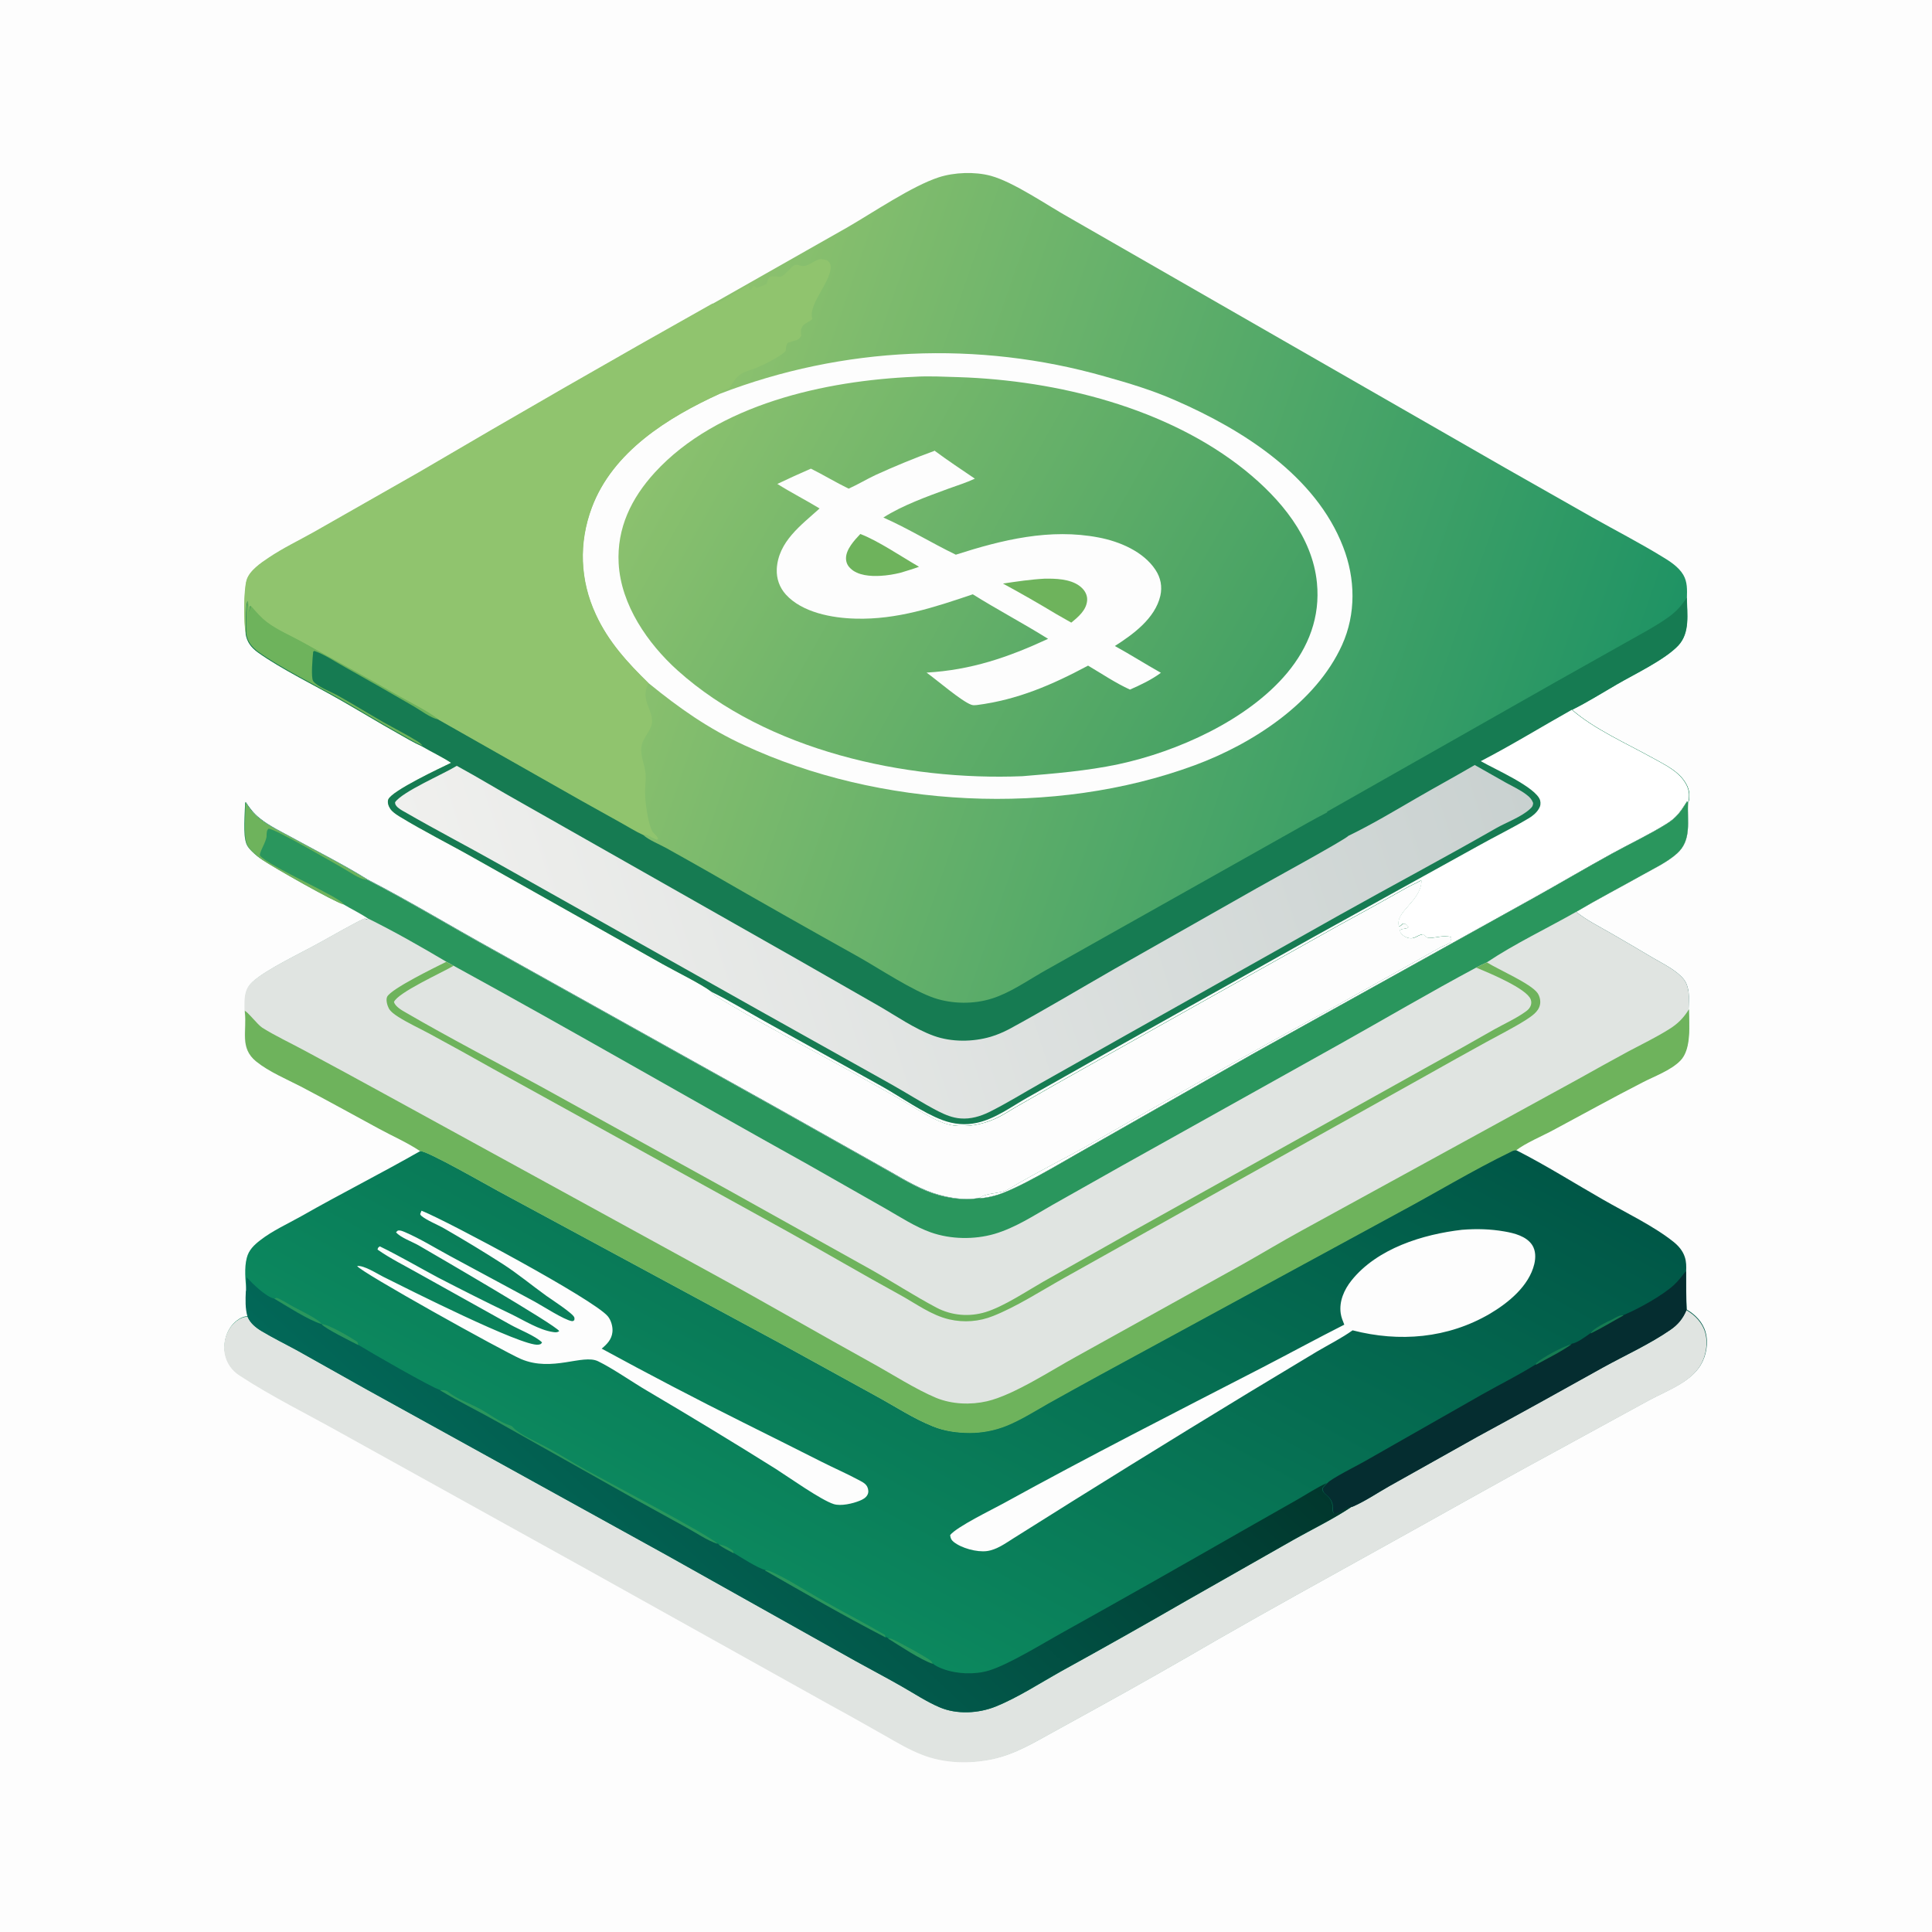
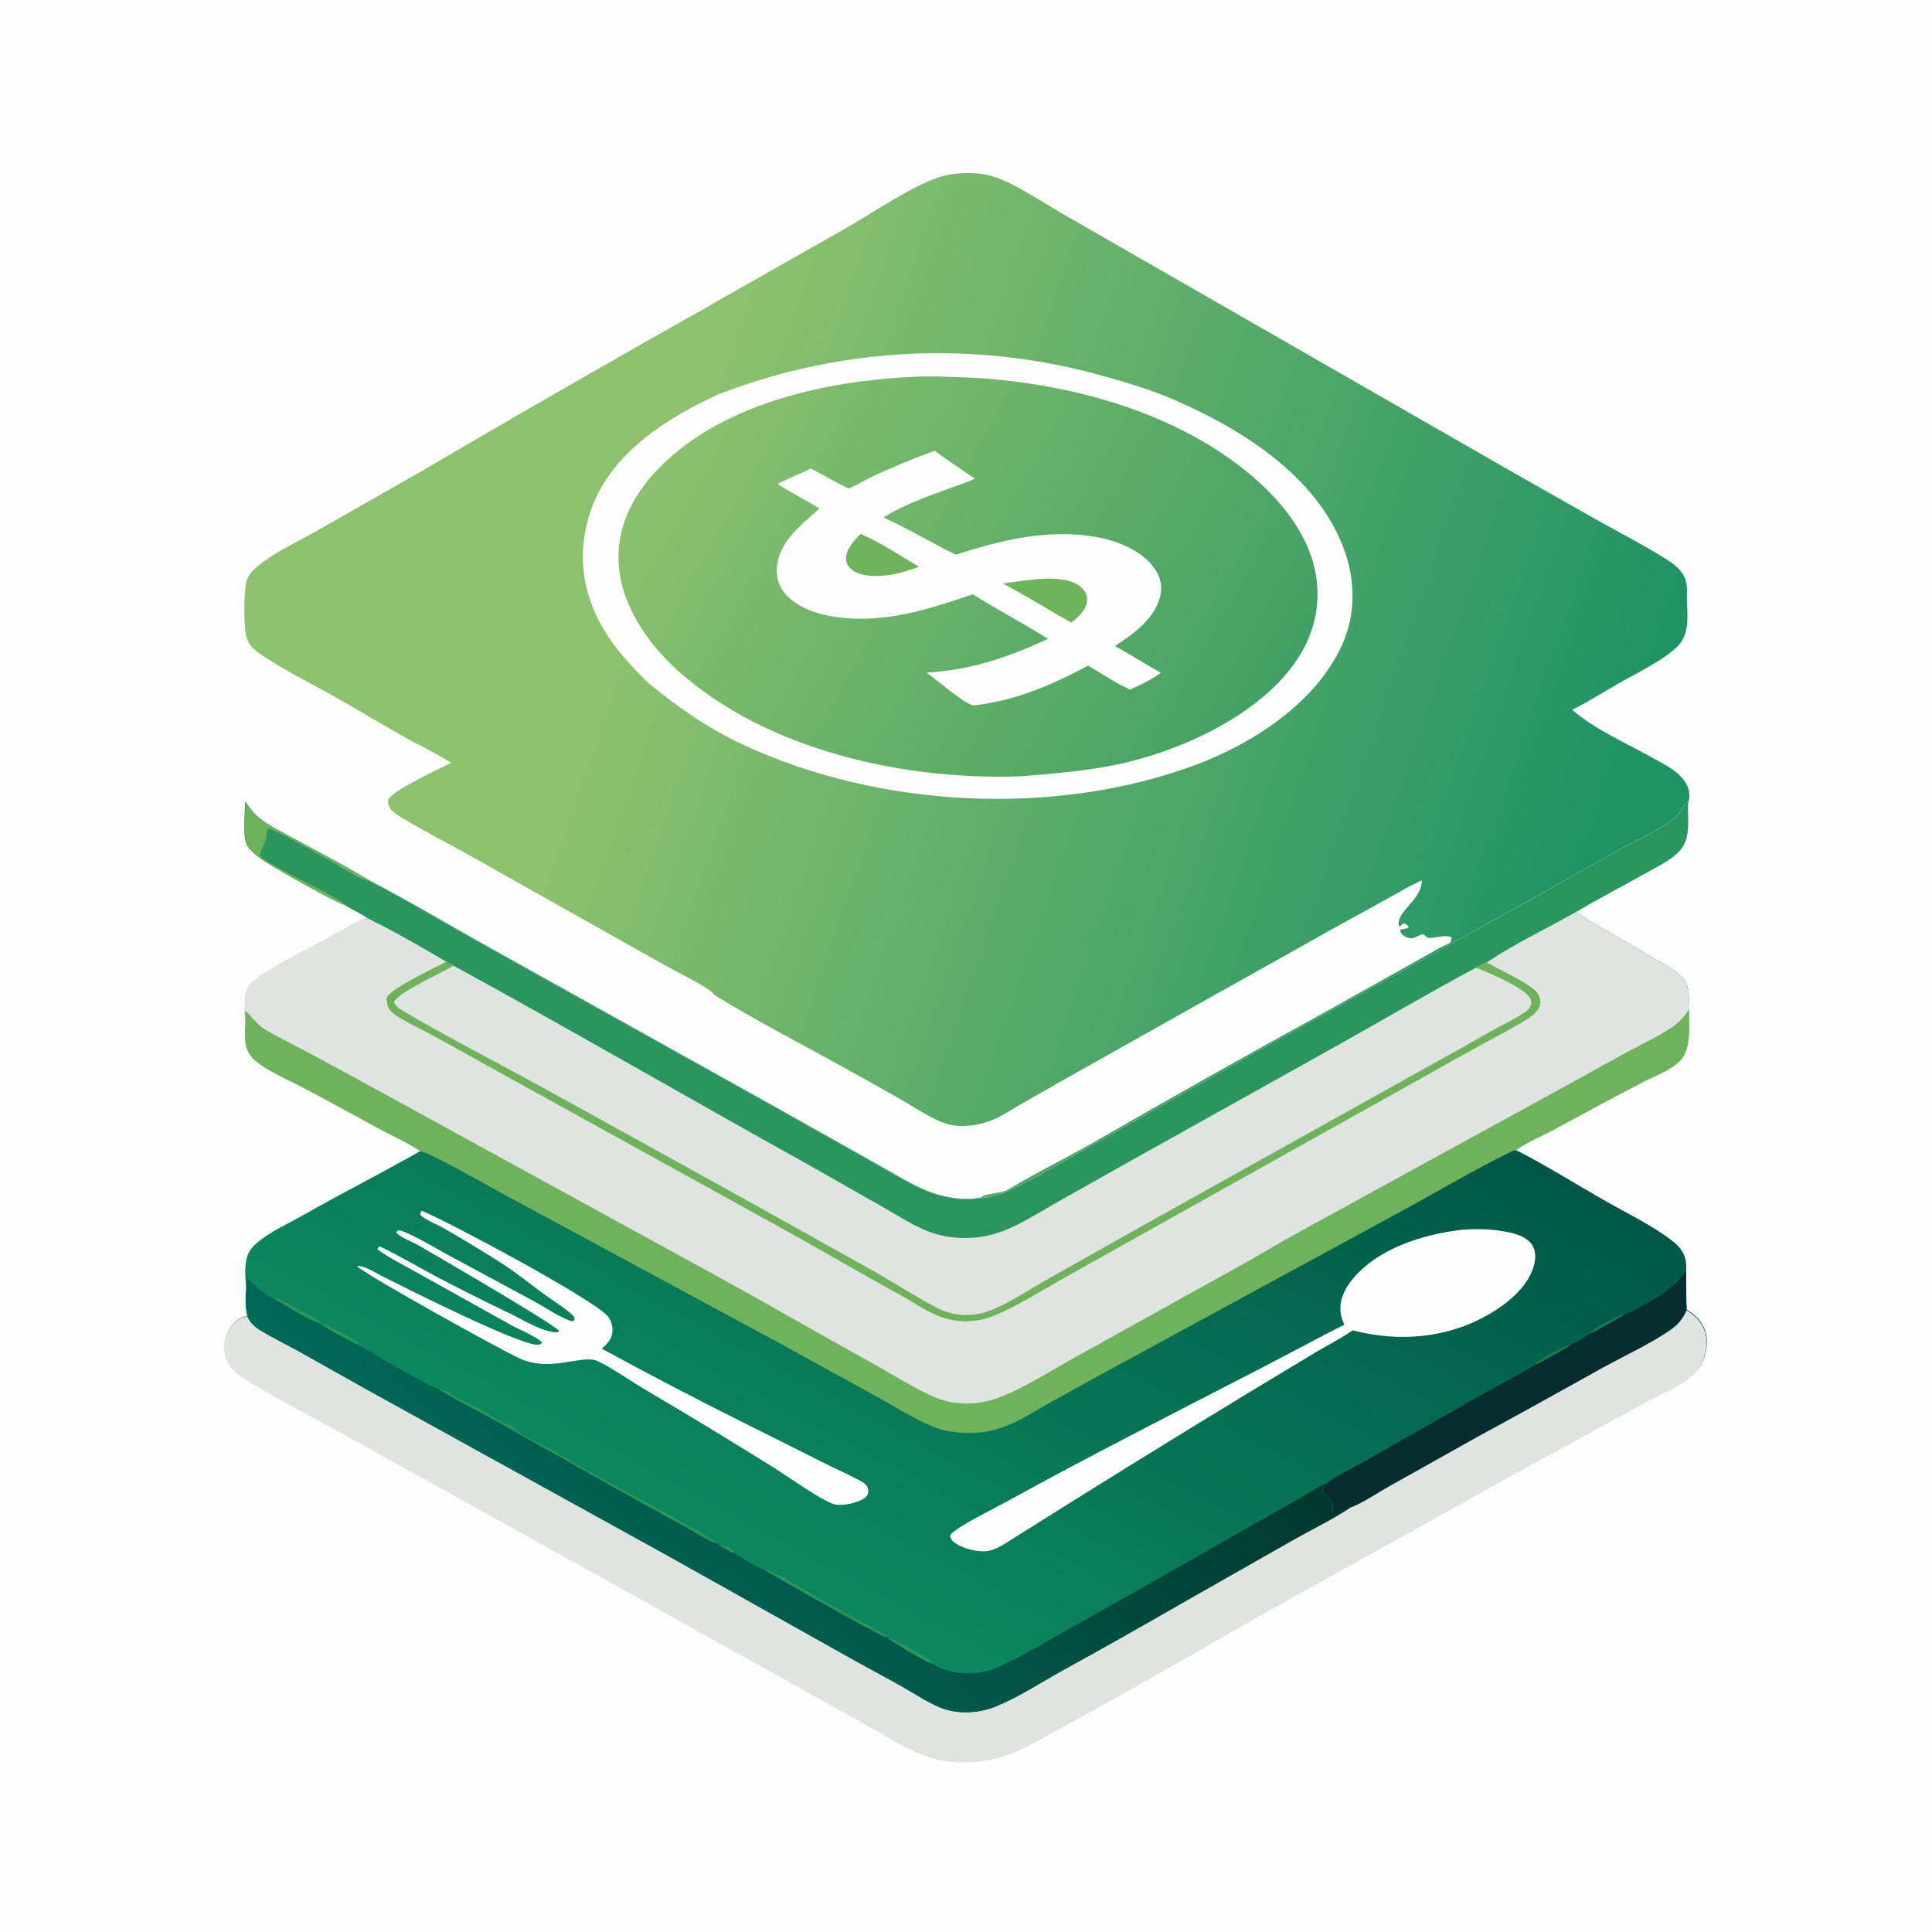
<svg xmlns="http://www.w3.org/2000/svg" id="Layer_1" version="1.1" viewBox="0 0 1024 1024">
  <defs>
    <linearGradient id="linear-gradient" x1="838.1" x2="344.8" y1="550.6" y2="721.2" gradientTransform="matrix(1 0 0 -1 0 1024)" gradientUnits="userSpaceOnUse">
      <stop offset="0" stop-color="#1f9364" />
      <stop offset="1" stop-color="#8cc16e" />
    </linearGradient>
    <linearGradient id="linear-gradient1" x1="663.3" x2="362.2" y1="633.7" y2="803.9" gradientTransform="matrix(1 0 0 -1 0 1024)" gradientUnits="userSpaceOnUse">
      <stop offset="0" stop-color="#42a064" />
      <stop offset="1" stop-color="#8bc16e" />
    </linearGradient>
    <linearGradient id="linear-gradient2" x1="793.1" x2="247.1" y1="657.2" y2="482.6" gradientTransform="matrix(1 0 0 -1 0 1024)" gradientUnits="userSpaceOnUse">
      <stop offset="0" stop-color="#c9d1d0" />
      <stop offset="1" stop-color="#f0f0ee" />
    </linearGradient>
    <linearGradient id="linear-gradient3" x1="565.3" x2="382.6" y1="541.6" y2="202.6" gradientTransform="matrix(1 0 0 -1 0 1024)" gradientUnits="userSpaceOnUse">
      <stop offset="0" stop-color="#005747" />
      <stop offset="1" stop-color="#0c885e" />
    </linearGradient>
    <linearGradient id="linear-gradient4" x1="526.9" x2="307.5" y1="396.9" y2="161.6" gradientTransform="matrix(1 0 0 -1 0 1024)" gradientUnits="userSpaceOnUse">
      <stop offset="0" stop-color="#01372d" />
      <stop offset="1" stop-color="#026858" />
    </linearGradient>
    <style>.st5{fill:#6eb35c}.st7{fill:#167b52}.st10{fill:#2a965d}.st11{fill:#e0e4e1}.st12{fill:#fdfdfd}</style>
  </defs>
  <path d="M0 0h1024v1024H0z" class="st12" />
  <path d="m377.9 160.9 71.4-40.5c13.5-7.8 34.1-21.8 48.2-26.4 8.3-2.7 19.2-3.1 27.7-.8 12.3 3.4 30.1 15.8 41.8 22.3l113.2 65L797.8 248l46.5 26.4c12.1 6.8 24.5 13.2 36.3 20.4 4.2 2.5 9.1 5.6 11.6 9.9 2.2 3.8 2 7.9 1.9 12.1.1 8.5 1.8 18.5-4.5 25.3-7 7.5-23.4 15.3-32.5 20.6-7.8 4.5-15.7 9.5-23.8 13.5 11.5 10.1 29 17.9 42.5 25.4 4.7 2.6 10 5.2 14 8.9 2.8 2.6 5.4 6.4 5.6 10.4 0 1.3 0 3.4-.6 4.5l-.5-.6c-3.3 5.3-5.6 8.6-10.9 11.9-9.3 5.8-19.4 10.5-29 15.8-14 7.7-27.8 15.9-41.7 23.6l-148 82.2-89.7 51c-11.7 6.6-36.6 21.8-48.2 24.6-2.4.6-5.1 1.1-7.5 1.2 2.8-3 11-2.2 15-4.6 14.7-8.9 30.4-16.5 45.3-25 41.1-23.7 82.5-47 124.1-69.8l44.3-24.8c5.1-2.8 10-5.7 15.1-8.5 1.8-1 4-1.6 5.7-2.9.3-1 .6-1.8.5-2.8-3.8-1.3-7.8.4-11.7.4-1.4 0-2.1-1.1-3.1-1.9-2 0-3.7 1.6-5.6 2-1.8.4-3.8-.4-5.3-1.6-1-.8-1.3-1.4-1.5-2.6 1.5-1.1 3.6-.4 4.6-1.6-.4-.6-.8-1.1-1.4-1.5-2.2-1.2-1.7.6-3.7 1.1-2.3-7.8 11.6-13.1 12-24.2h-.7c-2.3 1.4-4.8 2.3-7.2 3.7-12 6.8-24.2 13.5-36.3 20.1L626.6 537l-66.5 37.4-21.5 12.3c-3.6 2.1-7.3 4.6-11.2 6.3-6.7 3-14.6 4.5-21.9 3.5-3.8-.5-7.7-2.2-11.1-3.9-5.8-3-11.4-6.6-17-9.9-9.1-5.2-18.3-10.3-27.4-15.4-23.3-12.9-47.2-25.2-69.9-39-1.3-.8-2.1-1.5-3-2.7-5.2-4-19.2-10.9-25.6-14.5l-99.9-56.2c-13.2-7.5-27.1-14.4-40-22.3-1.7-1.1-3.6-2.3-4.7-4-.9-1.3-1.6-3.4-1-4.9 1.9-4.6 27.9-16.8 33.3-19.4-4.9-3.2-10.3-5.7-15.4-8.7-4.5-2-8.9-4.7-13.2-7.1-10-5.6-19.8-11.6-29.8-17.3-13.4-7.7-31.9-16.7-44-25.4-3.6-2.6-5.8-5.5-6.5-9.8-1.1-5.9-1.1-23 .5-28.4 1.5-5 7.6-9.1 11.8-11.9 7.6-5.1 16-9.1 24-13.6l55.5-31.6c51.6-30.3 103.4-60.1 155.6-89.4Z" style="fill:url(#linear-gradient)" />
  <path d="M381.6 208.7c65.2-25.1 136.8-28.3 203.9-9.2 12.9 3.6 25.5 7.4 37.7 12.8 35.5 15.5 74.2 39.9 88.7 77.6 6.5 16.7 6.9 35.5-.6 52-13.9 30.6-47.3 52.3-78.1 63.7-74.5 27.5-167.2 22.6-238.9-10.7-19-8.8-34.2-19.5-50.4-32.7-11.3-11-21.5-22.1-28.1-36.6-8.4-18.1-9.1-37.9-2.1-56.6 11.1-29.7 40.4-47.8 67.9-60.4Z" class="st12" />
  <path d="M484.8 199.7c7.7-.5 15.7 0 23.4.2 52.1 1.7 110.6 16.2 151.9 49.5 18.4 14.9 35.5 35 37.9 59.5 1.8 18.1-4.4 34.1-15.8 47.8-20.9 25-58.2 41.7-89.6 48.4-16.6 3.5-33.8 4.9-50.7 6.3-62.1 2.5-135.3-13.5-182.7-56-15.9-14.3-30.1-34.8-31.3-56.8-1-18.7 6.7-34.5 19.1-48.1 33.2-36.3 90.6-48.8 137.8-50.8" style="fill:url(#linear-gradient1)" />
  <path d="M495.5 239c6.9 5.1 14.1 9.9 21.2 14.7-4.5 2.1-9.3 3.6-14 5.3-11.4 4.2-24.3 8.8-34.5 15.3 13.1 5.8 25.4 13.4 38.4 19.7 24.6-7.9 49.9-14.1 75.8-9.1 11 2.1 23.6 7.4 30 17.1 2.8 4.2 3.7 8.9 2.6 13.8-2.8 12-14.4 20.4-24.1 26.6 8.2 4.5 16.2 9.6 24.4 14.2-5 3.7-10.7 6.4-16.4 8.9-7.7-3.5-14.9-8.4-22.2-12.7-19.1 10.2-37.3 18.1-59 20.9-1.1.1-1.9.2-3-.2-5.3-2-17.9-12.9-23.6-17 23.7-1.4 43-8 64.4-17.9-13.1-8.2-26.8-15.4-39.9-23.6-20.4 6.9-40.2 13.5-62.1 12.9-12.4-.3-28.3-3.2-37-12.8-3.4-3.8-5-8.4-4.8-13.5.8-14.6 12.9-23.2 22.7-32.1-7.4-4.5-15.1-8.4-22.4-13 5.9-2.8 11.8-5.5 17.8-8.1 6.8 3.4 13.2 7.3 20 10.6 4.9-2.2 9.5-5 14.4-7.3q15.45-7.05 31.5-12.9Z" class="st12" />
  <path d="M553.7 306.7h2.1c6 0 13.7.7 18 5.3 1.6 1.7 2.6 3.9 2.4 6.3-.4 5.1-4.7 8.7-8.4 11.7l-7.9-4.5c-9.3-5.6-18.7-11-28.3-16.2 7.4-1.1 14.7-2.2 22.2-2.6ZM455.9 283c9.2 3.4 22.3 12.3 31.2 17.4-3.2 1.2-6.4 2.1-9.6 3.1-3.5.9-7.2 1.5-10.8 1.7-5.2.3-12.1-.1-16-4-1.5-1.4-2.3-3.2-2.3-5.3 0-4.8 4.5-9.6 7.6-12.9Z" class="st5" />
-   <path d="m703.4 430.2 121.8-69.1 37-20.8c7.4-4.2 15.1-8.2 22-13.1 4.1-2.9 7.1-6.2 9.8-10.4.1 8.5 1.8 18.5-4.5 25.3-7 7.5-23.4 15.3-32.5 20.6-7.8 4.5-15.7 9.5-23.8 13.5 11.5 10.1 29 17.9 42.5 25.4 4.7 2.6 10 5.2 14 8.9 2.8 2.6 5.4 6.4 5.6 10.4 0 1.3 0 3.4-.6 4.5l-.5-.6c-3.3 5.3-5.6 8.6-10.9 11.9-9.3 5.8-19.4 10.5-29 15.8-14 7.7-27.8 15.9-41.7 23.6l-148 82.2-89.7 51c-11.7 6.6-36.6 21.8-48.2 24.6-2.4.6-5.1 1.1-7.5 1.2 2.8-3 11-2.2 15-4.6 14.7-8.9 30.4-16.5 45.3-25 41.1-23.7 82.5-47 124.1-69.8l44.3-24.8c5.1-2.8 10-5.7 15.1-8.5 1.8-1 4-1.6 5.7-2.9.3-1 .6-1.8.5-2.8-3.8-1.3-7.8.4-11.7.4-1.4 0-2.1-1.1-3.1-1.9-2 0-3.7 1.6-5.6 2-1.8.4-3.8-.4-5.3-1.6-1-.8-1.3-1.4-1.5-2.6 1.5-1.1 3.6-.4 4.6-1.6-.4-.6-.8-1.1-1.4-1.5-2.2-1.2-1.7.6-3.7 1.1-2.3-7.8 11.6-13.1 12-24.2h-.7c-2.3 1.4-4.8 2.3-7.2 3.7-12 6.8-24.2 13.5-36.3 20.1L626.5 537 560 574.4l-21.5 12.3c-3.6 2.1-7.3 4.6-11.2 6.3-6.7 3-14.6 4.5-21.9 3.5-3.8-.5-7.7-2.2-11.1-3.9-5.8-3-11.4-6.6-17-9.9-9.1-5.2-18.3-10.3-27.4-15.4-23.3-12.9-47.2-25.2-69.9-39-1.3-.8-2.1-1.5-3-2.7-5.2-4-19.2-10.9-25.6-14.5l-99.9-56.2c-13.2-7.5-27.1-14.4-40-22.3-1.7-1.1-3.6-2.3-4.7-4-.9-1.3-1.6-3.4-1-4.9 1.9-4.6 27.9-16.8 33.3-19.4-4.9-3.2-10.3-5.7-15.4-8.7-4.5-2-8.9-4.7-13.2-7.1-10-5.6-19.8-11.6-29.8-17.3-13.4-7.7-31.9-16.7-44-25.4-3.6-2.6-5.8-5.5-6.5-9.8.4-4.8-.4-13.5.9-17.5.9 1 .6 4.4.7 5.9.5-1 0-2.8 1-3.3 2.7 3.1 5.4 6.2 8.7 8.8 5.5 4.2 12.7 7.2 18.8 10.6 17 9.5 34 18.7 50.9 28.4 6.9 4 15 7.8 21.3 12.6l75.3 42.7 21.5 12c3.8 2.1 7.7 4.6 11.7 6.4 2.8 2.6 8.3 4.8 11.8 6.7 7.7 4.3 15.4 8.6 23.1 13 26.3 15.2 52.7 30.1 79.2 44.9 11.3 6.4 28.6 17.9 40.2 21.8 9.6 3.2 21 3.3 30.6.2 9.4-3 18-9 26.5-13.9l27-15.2 57.6-32.4 44.8-25.2c7.2-4 14.3-8.2 21.6-11.9Z" class="st7" />
-   <path d="m781.5 405.4 16.6 9.4c3.6 2 7.8 3.9 11.1 6.5 1.6 1.2 2.7 2.4 3.4 4.3-.1 1.6-.5 2.1-1.7 3.2-4.7 4.3-12.4 7-18 10.2-27.4 15.7-55.3 30.5-82.8 45.9l-114.5 64.4-43.8 24.7c-9.1 5.1-18.2 10.8-27.5 15.4-4.7 2.3-9.8 3.8-15.1 3.4-4.3-.3-8.1-1.9-11.9-3.8-8.5-4.4-16.7-9.7-25.1-14.4l-70.6-39.5-136.2-76.6c-16.8-9.5-34-18.4-50.8-28.1-1.6-.9-3.7-2-4.7-3.5-.4-.5-.5-1.1-.5-1.7 4-5.7 25.4-14.8 32.7-19.3 11.6 6.3 22.8 13.2 34.3 19.6l146.1 82.9 43 24.6c9.4 5.4 19.2 12.3 29.4 16 9.4 3.4 20.7 3.3 30.2.5 3.4-1 6.6-2.4 9.7-4 18.8-10.2 37.3-21.3 55.8-31.9l75.3-42.7c5.9-3.4 47-25.8 48.8-27.9 12.4-6 24.4-13.2 36.3-20.1 10.2-5.9 20.5-11.5 30.6-17.4Z" style="fill:url(#linear-gradient2)" />
-   <path d="M784.9 403.4c15.9-8.2 32.5-18.4 48.2-27.2 11.5 10.1 29 17.9 42.5 25.4 4.7 2.6 10 5.2 14 8.9 2.8 2.6 5.4 6.4 5.6 10.4 0 1.3 0 3.4-.6 4.5l-.5-.6c-3.3 5.3-5.6 8.6-10.9 11.9-9.3 5.8-19.4 10.5-29 15.8-14 7.7-27.8 15.9-41.7 23.6l-148 82.2-89.7 51c-11.7 6.6-36.6 21.8-48.2 24.6-2.4.6-5.1 1.1-7.5 1.2 2.8-3 11-2.2 15-4.6 14.7-8.9 30.4-16.5 45.3-25 41.1-23.7 82.5-47 124.1-69.8l44.3-24.8c5.1-2.8 10-5.7 15.1-8.5 1.8-1 4-1.6 5.7-2.9.3-1 .6-1.8.5-2.8-3.8-1.3-7.8.4-11.7.4-1.4 0-2.1-1.1-3.1-1.9-2 0-3.7 1.6-5.6 2-1.8.4-3.8-.4-5.3-1.6-1-.8-1.3-1.4-1.5-2.6 1.5-1.1 3.6-.4 4.6-1.6-.4-.6-.8-1.1-1.4-1.5-2.2-1.2-1.7.6-3.7 1.1-2.3-7.8 11.6-13.1 12-24.2h-.7c-2.3 1.4-4.8 2.3-7.2 3.7-12 6.8-24.2 13.5-36.3 20.1L626.4 537l-66.5 37.4-21.5 12.3c-3.6 2.1-7.3 4.6-11.2 6.3-6.7 3-14.6 4.5-21.9 3.5-3.8-.5-7.7-2.2-11.1-3.9-5.8-3-11.4-6.6-17-9.9-9.1-5.2-18.3-10.3-27.4-15.4-23.3-12.9-47.2-25.2-69.9-39-1.3-.8-2.1-1.5-3-2.7 9.6 4.7 18.9 10.4 28.2 15.6l62.3 34.6c10 5.6 21.7 14 32.2 17.9 6 2.2 12 2.8 18.3 1.4 9.6-2.1 18.1-8.5 26.6-13.3l40.4-22.8 111.9-62.7 86.4-47.8c8.9-5 18.2-9.5 26.9-14.7 2.1-1.2 4.3-3 5.5-5.1.9-1.4 1.1-2.9.7-4.5-2.1-7-24.5-16.7-31.5-20.8Z" style="fill:#fff" />
-   <path d="M130.5 335.8c.4-4.8-.4-13.5.9-17.5.9 1 .6 4.4.7 5.9.5-1 0-2.8 1-3.3 2.7 3.1 5.4 6.2 8.7 8.8 5.5 4.2 12.7 7.2 18.8 10.6 17 9.5 34 18.7 50.9 28.4 6.9 4 15 7.8 21.3 12.6-.3 0-.6 0-.9-.1-3.7-.7-9.1-4.8-12.4-6.7-12.2-7.1-24.5-14.1-36.8-21-5.1-2.8-10.6-6.6-16.1-8.5l-.6.4c-.3 2.8-1.3 13.8 0 15.6 2.1 2.9 9.3 5.6 12.6 7.4 8.3 4.6 16.3 9.6 24.5 14.3 6 3.4 12.2 6.5 18 10.1 1.1.7 2.1 1.4 2.9 2.5-4.5-2-8.9-4.7-13.2-7.1-10-5.6-19.8-11.6-29.8-17.3-13.4-7.7-31.9-16.7-44-25.4-3.6-2.6-5.8-5.5-6.5-9.8Z" class="st5" />
-   <path d="m377.9 160.9.4.7c6.4-2.8 12.4-6.9 18.4-10.4.8 1.2-.2 1.7 1.2 2.5.8-.7.9-1.1 1.3-2.2.8.3 1.3.6 1.9 1.1 1.9-.5 3.5-1.3 5.2-2.2.4-1.3.7-2.5 1.5-3.6 2.1-.7 4 0 6-.2 1.9-.3 5.1-4.7 6.8-5.8 1.9-1.2 3.2.3 5.2.2 2.8 0 6.3-3.4 9.2-3.7.8 0 2.3.4 3.2.6 1.1.8 1.8 1.4 2 2.8 1.2 7.8-12.3 20.6-9.6 28.3-.7.9-1.5 1.2-2.5 1.8-1.6.8-2.8 1.7-3.4 3.5-.4 1.1-.1 2.5 0 3.6-1.2 2.1-2 2.3-4.3 2.9-1 .3-2 .5-3 1-.8 1.4-.8 2.7-1 4.2-2.8 3.1-12.1 7.6-16.1 9.2-2.6 1-5.8 1.7-8 3.3-2.3 1.7-3.7 4-5.2 6.4l-.4.6-.2.4c-1.5.5-3.8.9-4.8 2.2l-.2.6c-27.5 12.5-56.8 30.7-67.9 60.4-7 18.7-6.3 38.5 2.1 56.6 6.7 14.4 16.9 25.6 28.1 36.6-.8.6-.4.1-.7 1.1 0 .3-.2.5-.3.8-2.5 7.6 2.8 11.5 2.8 18.1 0 4.6-4.6 8.2-5.5 12.7-1.1 5.1 1.7 10.3 2.1 15.3.2 3.1-.3 6.3-.3 9.5 0 5.1 1.4 15.7 3.6 20.4.8 1.7 2.7 2.5 3.3 4.4l-.6.5c-2.2-.7-5.1-3-7.2-2.7-4-1.8-7.9-4.3-11.7-6.4l-21.5-12-75.3-42.7c-6.3-4.8-14.4-8.7-21.3-12.6-16.8-9.7-33.9-18.9-50.9-28.4-6.1-3.4-13.3-6.4-18.8-10.6-3.3-2.5-5.9-5.6-8.7-8.8-.9.5-.5 2.2-1 3.3 0-1.5.2-4.9-.7-5.9-1.3 4-.5 12.7-.9 17.5-1.1-5.9-1.1-23 .5-28.4 1.5-5 7.6-9.1 11.8-11.9 7.6-5.1 16-9.1 24-13.6l55.5-31.6c51.6-30.3 103.4-60.1 155.6-89.4Z" style="fill:#90c46e" />
  <path d="M519.2 635.1c2.5 0 5.1-.6 7.5-1.2 11.6-2.8 36.5-18.1 48.2-24.6l89.7-51 148-82.2c14-7.8 27.7-15.9 41.7-23.6 9.6-5.3 19.7-10 29-15.8 5.4-3.3 7.6-6.6 10.9-11.9l.5.6c-.6 9.7 2.2 19.8-5.9 27-5.3 4.7-12.2 7.9-18.4 11.4-11.6 6.5-23.5 12.7-35 19.5.1.1.3.2.4.3 5.3 4.2 11.7 7.4 17.6 10.8 7.6 4.4 15.2 8.8 22.7 13.3 5.3 3.1 12.4 6.5 16.3 11.3 1.5 1.8 2.3 4.6 2.6 6.9.3 2.9 0 5.9 0 8.8 0 8 1.5 21.1-4.6 27.3-5.1 5.2-13.9 8.3-20.2 11.6-15.8 8.1-31.3 16.7-47 25.1-5.5 3-15.2 7.1-19.8 10.8 15.8 8 31 17.6 46.4 26.4 11.8 6.8 26.7 13.9 37.2 22.3 2.7 2.2 4.9 4.7 6 8.1.8 2.5.8 4.9.7 7.4 0 6.8 0 13.6.3 20.4 4.6 2.6 8.6 6.8 10 12 1.6 5.8.4 12.6-2.8 17.7-2.6 4.1-6.4 7.1-10.5 9.6-5.4 3.3-11.3 5.8-16.9 8.8l-50.7 27.7c-31.4 17-62.5 34.7-93.8 52-27.9 15.5-55.9 30.9-83.6 46.8-21.5 12.5-43.1 24.8-64.9 36.8l-21.8 12c-10.6 5.8-20.6 12-32.6 14.6-12.2 2.6-25.6 2.3-37.4-2.3-7-2.7-13.5-6.6-20-10.3-9.6-5.4-19.2-10.9-28.8-16.1l-129.1-72-130.2-72.2c-17.8-10-36.6-19.2-53.7-30.4-4.3-2.8-6.9-6.6-7.9-11.6-.9-4.6.2-9.9 2.9-13.8 1.7-2.5 4.9-5.2 8-5.7.5 0 .7 0 1.3-.1-1.3-4.4-1.1-9.2-.9-13.6-.5-5.4-1.2-12 .2-17.3 1-4.1 3.9-6.9 7.2-9.4 6.4-5 14.6-8.7 21.7-12.7 20.9-11.9 42.4-22.7 63.2-34.6-6.8-4.6-14.9-8.1-22.2-12.1-13.7-7.4-27.3-15-41.1-22.2-7.7-4-16.9-7.8-23.7-13.3-8.9-7.2-4.8-16.3-6-26.1v-.8c0-3.2-.2-6.6.7-9.7.6-2.1 1.7-3.8 3.3-5.3 7.2-6.7 26.3-15.6 35.7-20.9 2.8-1.5 22.4-12.7 23.7-12.7.6 0 1.1.3 1.7.5l.3-.7c-4.1-2.8-8.8-5-13.1-7.6-5-1.3-36.9-19.5-42.7-23.4-2-1.3-4-2.9-5.7-4.6-1.1-1.1-2.2-2.3-2.8-3.7-2.1-5-.8-16.5-.8-22.4 2.1 3.3 4.3 6.1 7.4 8.6 5.3 4.3 12 7.4 18 10.7 13.1 7.2 26.5 13.9 39.2 21.8 22.5 11.6 44.2 24.8 66.3 37L411.5 587l53.7 30.2c8.6 4.7 17 10.2 26.1 13.9 8 3.3 19.6 5.6 28.2 3.7Z" style="fill:url(#linear-gradient3)" />
  <path d="M519.2 635.1c2.5 0 5.1-.6 7.5-1.2 11.6-2.8 36.5-18.1 48.2-24.6l89.7-51 148-82.2c14-7.8 27.7-15.9 41.7-23.6 9.6-5.3 19.7-10 29-15.8 5.4-3.3 7.6-6.6 10.9-11.9l.5.6c-.6 9.7 2.2 19.8-5.9 27-5.3 4.7-12.2 7.9-18.4 11.4-11.6 6.5-23.5 12.7-35 19.5.1.1.3.2.4.3 5.3 4.2 11.7 7.4 17.6 10.8 7.6 4.4 15.2 8.8 22.7 13.3 5.3 3.1 12.4 6.5 16.3 11.3 1.5 1.8 2.3 4.6 2.6 6.9.3 2.9 0 5.9 0 8.8 0 8 1.5 21.1-4.6 27.3-5.1 5.2-13.9 8.3-20.2 11.6-15.8 8.1-31.3 16.7-47 25.1-5.5 3-15.2 7.1-19.8 10.8-1.2-.1-1.8.3-2.8.8-20.2 9.8-39.6 21.6-59.4 32.2l-158.6 86.2c-9.1 5-18.2 10-27.3 15.1-7.2 4.1-14.3 8.6-21.9 11.7-6.2 2.5-12.8 3.8-19.5 3.8-6.6 0-13.4-.9-19.5-3.4-10.1-4-19.8-10.4-29.3-15.6l-52-28.6L264 631.2c-4.9-2.6-38.1-21.7-41.4-21.2-6.8-4.6-14.9-8.1-22.2-12.1-13.7-7.4-27.3-15-41.1-22.2-7.7-4-16.9-7.8-23.7-13.3-8.9-7.2-4.8-16.3-6-26.1v-.8c0-3.2-.2-6.6.7-9.7.6-2.1 1.7-3.8 3.3-5.3 7.2-6.7 26.3-15.6 35.7-20.9 2.8-1.5 22.4-12.7 23.7-12.7.6 0 1.1.3 1.7.5l.3-.7c-4.1-2.8-8.8-5-13.1-7.6-5-1.3-36.9-19.5-42.7-23.4-2-1.3-4-2.9-5.7-4.6-1.1-1.1-2.2-2.3-2.8-3.7-2.1-5-.8-16.5-.8-22.4 2.1 3.3 4.3 6.1 7.4 8.6 5.3 4.3 12 7.4 18 10.7 13.1 7.2 26.5 13.9 39.2 21.8 22.5 11.6 44.2 24.8 66.3 37L411.2 587l53.7 30.2c8.6 4.7 17 10.2 26.1 13.9 8 3.3 19.6 5.6 28.2 3.7Z" class="st11" />
  <path d="M519.2 635.1c2.5 0 5.1-.6 7.5-1.2 11.6-2.8 36.5-18.1 48.2-24.6l89.7-51 148-82.2c14-7.8 27.7-15.9 41.7-23.6 9.6-5.3 19.7-10 29-15.8 5.4-3.3 7.6-6.6 10.9-11.9l.5.6c-.6 9.7 2.2 19.8-5.9 27-5.3 4.7-12.2 7.9-18.4 11.4-11.6 6.5-23.5 12.7-35 19.5-15.7 8.9-32.4 16.8-47.4 26.8-2 .9-3.9 1.8-5.7 2.8.4.1.6.2 1.1.4 6 2.5 25.8 10.7 27.8 16.4.5 1.3.4 2.5-.2 3.8-.6 1.2-1.5 2-2.5 2.7-5 3.6-11 6.3-16.4 9.3-11.5 6.5-23 13-34.6 19.4L602 651.6l-49.3 27.8c-8.9 5-20.7 13-30.3 16-8.7 2.7-18 1.9-26.1-2.3-11.7-6.1-23.1-13.5-34.6-20.1l-75.5-42.1-99.6-55c-23.8-13-48-25.4-71.4-39.1-2.2-1.3-5.7-3.1-6.5-5.7 1.9-5 25.5-15.6 31.6-19.2l-3.8-2.1c-13.5-8-27.5-16-41.5-22.9-4.1-2.8-8.8-5-13.1-7.6-5-1.3-36.9-19.5-42.7-23.4-2-1.3-4-2.9-5.7-4.6-1.1-1.1-2.2-2.3-2.8-3.7-2.1-5-.8-16.5-.8-22.4 2.1 3.3 4.3 6.1 7.4 8.6 5.3 4.3 12 7.4 18 10.7 13.1 7.2 26.5 13.9 39.2 21.8 22.5 11.6 44.2 24.8 66.3 37l150.4 83.9 53.7 30.2c8.6 4.7 17 10.2 26.1 13.9 8 3.3 19.6 5.6 28.2 3.7Z" class="st11" />
  <path d="M519.2 635.1c2.5 0 5.1-.6 7.5-1.2 11.6-2.8 36.5-18.1 48.2-24.6l89.7-51 148-82.2c14-7.8 27.7-15.9 41.7-23.6 9.6-5.3 19.7-10 29-15.8 5.4-3.3 7.6-6.6 10.9-11.9l.5.6c-.6 9.7 2.2 19.8-5.9 27-5.3 4.7-12.2 7.9-18.4 11.4-11.6 6.5-23.5 12.7-35 19.5-15.7 8.9-32.4 16.8-47.4 26.8-2 .9-3.9 1.8-5.7 2.8-24.3 13-48.1 27-72.2 40.5L594.4 618l-36.7 20.7c-10 5.7-19.5 12-30.6 15.3-10.7 3.1-23.2 2.9-33.7-.8-8.2-2.9-16-8-23.5-12.3l-41.5-23.6c-62.8-34.9-125-71-188.1-105.5l-3.8-2.1c-13.5-8-27.5-16-41.5-22.9-4.1-2.8-8.8-5-13.1-7.6-5-1.3-36.9-19.5-42.7-23.4-2-1.3-4-2.9-5.7-4.6-1.1-1.1-2.2-2.3-2.8-3.7-2.1-5-.8-16.5-.8-22.4 2.1 3.3 4.3 6.1 7.4 8.6 5.3 4.3 12 7.4 18 10.7 13.1 7.2 26.5 13.9 39.2 21.8 22.5 11.6 44.2 24.8 66.3 37l150.4 83.9 53.7 30.2c8.6 4.7 17 10.2 26.1 13.9 8 3.3 19.6 5.6 28.2 3.7Z" class="st10" />
  <path d="M130 425.2c2.1 3.3 4.3 6.1 7.4 8.6 5.3 4.3 12 7.4 18 10.7 13.1 7.2 26.5 13.9 39.2 21.8-.3 0-.7 0-1-.1-3.6-.6-8.2-4-11.4-5.8-5.3-3-35.5-20.7-39.8-21.2-1 .8-1 1.8-1.1 3.1v.7c0 3.1-4.4 9.4-3.4 10.6 5 5.8 43.5 22.4 44.3 25.8-5-1.3-36.9-19.5-42.7-23.4-2-1.3-4-2.9-5.7-4.6-1.1-1.1-2.2-2.3-2.8-3.7-2.1-5-.8-16.5-.8-22.4ZM129.6 535.7c1.6.4 6.9 7.4 9.4 9 7 4.4 14.8 8 22 11.9 14.8 7.9 29.6 16 44.4 24.1l172.8 94.7c28.2 15.4 56 31.6 84.1 47.1 10.5 5.8 23.1 13.9 33.9 18.4 8.3 3.4 18.2 3.8 26.9 1.8 14-3.2 34.4-16.6 47.4-23.7l88.3-49c10.3-5.8 20.4-11.9 30.8-17.6l146.6-80.3c8.9-5 17.8-9.9 26.8-14.8 7.2-3.8 14.6-7.4 21.5-11.7 4.7-2.9 7.8-6 10.7-10.7 0 8 1.5 21.1-4.6 27.3-5.1 5.2-13.9 8.3-20.2 11.6-15.8 8.1-31.3 16.7-47 25.1-5.5 3-15.2 7.1-19.8 10.8-1.2-.1-1.8.3-2.8.8-20.2 9.8-39.6 21.6-59.4 32.2l-158.6 86.2c-9.1 5-18.2 10-27.3 15.1-7.2 4.1-14.3 8.6-21.9 11.7-6.2 2.5-12.8 3.8-19.5 3.8-6.6 0-13.4-.9-19.5-3.4-10.1-4-19.8-10.4-29.3-15.6l-52-28.6-149.1-80.5c-4.9-2.6-38.1-21.7-41.4-21.2-6.8-4.6-14.9-8.1-22.2-12.1-13.7-7.4-27.3-15-41.1-22.2-7.7-4-16.9-7.8-23.7-13.3-8.9-7.2-4.8-16.3-6-26.1v-.8Z" class="st5" />
  <path d="m236.6 509.8 3.8 2.1c-6.1 3.6-29.6 14.2-31.6 19.2.8 2.5 4.2 4.4 6.5 5.7 23.4 13.6 47.6 26.1 71.4 39.1l99.6 55 75.5 42.1c11.5 6.5 22.9 13.9 34.6 20.1 8 4.2 17.4 5 26.1 2.3 9.6-3 21.4-10.9 30.3-16l49.3-27.8 155.5-86.7c11.6-6.4 23.1-12.8 34.6-19.4 5.4-3 11.4-5.7 16.4-9.3 1.1-.8 1.9-1.5 2.5-2.7s.7-2.5.2-3.8c-2.1-5.7-21.8-13.9-27.8-16.4-.5-.2-.6-.2-1.1-.4 1.9-1.1 3.8-1.9 5.7-2.8 6.3 3.9 23.2 11.2 26.8 16.2 1.2 1.7 1.8 4.3 1.3 6.3-.8 3.8-4.6 6.1-7.6 8.1-6.7 4.2-13.9 7.8-20.8 11.6-10.6 5.8-21.1 11.7-31.6 17.6l-117.1 65.4-75.2 42.1c-11.8 6.6-25.1 15.2-37.5 20.1-7.4 3-15.5 3.6-23.3 1.8-9.5-2.2-17.7-8.4-26.1-13-20.1-11-39.8-22.6-59.8-33.7l-155.9-86.1c-11-6.2-22-12.3-33.1-18.3-5.7-3.1-11.7-5.8-17.2-9.3-1.7-1.1-3.9-2.6-4.9-4.4-.8-1.5-1.7-4.5-.9-6.2 2.2-4.3 25.7-15.7 31.3-18.5Z" class="st5" />
  <path d="M716.5 798.7c.2 0 .4-.1.5-.2 6.5-2.8 13-7.2 19.1-10.7l46.9-26.3c22.4-12.2 44.6-24.5 66.9-36.9 11.7-6.4 24.4-12.1 35.3-19.7 4.1-2.8 6.7-6 8.6-10.5 4.6 2.6 8.6 6.8 10 12 1.6 5.8.4 12.6-2.8 17.7-2.6 4.1-6.4 7.1-10.5 9.6-5.4 3.3-11.3 5.8-16.9 8.8l-50.7 27.7c-31.4 17-62.5 34.7-93.8 52-27.9 15.5-55.9 30.9-83.6 46.8-21.5 12.5-43.1 24.8-64.9 36.8l-21.8 12c-10.6 5.8-20.6 12-32.6 14.6-12.2 2.6-25.6 2.3-37.4-2.3-7-2.7-13.5-6.6-20-10.3-9.6-5.4-19.2-10.9-28.8-16.1l-129.1-72-130.2-72.2c-17.8-10-36.6-19.2-53.7-30.4-4.3-2.8-6.9-6.6-7.9-11.6-.9-4.6.2-9.9 2.9-13.8 1.7-2.5 4.9-5.2 8-5.7.5 0 .7 0 1.3-.1 1.4 3.4 4.3 5.8 7.4 7.6 6.3 3.8 12.9 7 19.3 10.5l36.7 20.6 158.8 87.7 99.9 56c8.3 4.6 16.7 9 24.9 13.7 6.5 3.7 12.9 8 19.8 10.9 9.1 3.9 20.6 3.2 29.7-.4 11.8-4.8 23.5-12.4 34.7-18.7 22.3-12.3 44.6-24.8 66.7-37.6l56.3-32c10.2-5.7 21.3-11.1 31-17.6Z" class="st11" />
  <path d="M130.4 684.2q.3-3.6.3-7.2c3.2 3.4 10.2 10.3 14.6 11.3 6.2 3.7 18.8 11.8 25.2 13.5 2.3 2.6 15.5 9 19.4 11 5.1 3.2 39.6 23.1 43.4 23.9 10.1 6.1 20.6 11.3 30.9 17l71.3 40.1c9.4 5.2 18.9 10.5 28.3 15.6 5.2 2.9 11 6.9 16.6 8.7l.3.2c2.5 1.9 5.5 3.3 8.2 4.8 4 2.4 12.4 7.9 16.6 9 21.1 12.1 42.3 24.3 63.9 35.5l1.1.5c6.7 4.1 16.8 10.9 23.8 13.5 1.5 1.4 3.5 2.2 5.5 3 7.4 2.7 16.9 3.1 24.4.8 10.8-3.3 28.9-14.6 39.6-20.5C596 847 628 828.8 660 810.5l27.3-15.5c5.3-3 10.5-6.5 16-9-.9.9-1.6 1.7-2.4 2.7 0 1.4.1 1.8 1.2 2.9.3.4.7.7 1.1 1 1.8 1.6 2.9 3.4 3 5.9 0 1.4-.2 2.2.6 3.4 3.2.6 5.9-3.3 9.3-3.3h.3c-9.7 6.5-20.8 11.8-31 17.6l-56.3 32c-22.1 12.7-44.3 25.3-66.7 37.6-11.2 6.2-22.8 13.9-34.7 18.7-9.1 3.7-20.6 4.3-29.7.4-6.8-2.9-13.3-7.2-19.8-10.9-8.2-4.7-16.6-9.1-24.9-13.7l-99.9-56-158.8-87.7-36.7-20.6c-6.4-3.5-13.1-6.8-19.3-10.5-3.1-1.9-6-4.2-7.4-7.6-1.3-4.4-1.1-9.2-.9-13.6Z" style="fill:url(#linear-gradient4)" />
  <path d="M893.6 674c0 6.8 0 13.6.3 20.4-1.9 4.5-4.5 7.7-8.6 10.5-11 7.5-23.7 13.3-35.3 19.7-22.2 12.4-44.5 24.8-66.9 36.9l-46.9 26.3c-6.2 3.5-12.7 7.9-19.1 10.7-.2 0-.4.1-.5.2h-.3c-3.4 0-6.1 3.9-9.3 3.3-.8-1.2-.5-2-.6-3.4 0-2.5-1.2-4.3-3-5.9-.4-.3-.7-.6-1.1-1-1-1-1.1-1.4-1.2-2.9.7-1 1.5-1.8 2.4-2.7 2.3-2.6 15.7-9.2 19.5-11.4l62.7-35.7c9.4-5.3 19.1-10.1 28.2-15.8 6.4-3.5 13.2-6.9 19.1-11 2.8-.3 7.6-3.9 10-5.6 5.9-2.8 11.6-6.4 17.3-9.5 8-3.3 20.8-10.4 27-16.1 2.3-2.1 4.2-4.7 6.1-7.1Z" style="fill:#052d30" />
  <path d="M233.3 736.8c1.2 0 3 0 3.9.7 5.2 4.2 11.4 6.1 17.1 9.2 5.2 2.8 10.5 7.1 16.1 8.8 1 .3 1.1.6 1.8 1.3 3.5 3.8 13.9 8.2 18.9 11 6.5 3.6 12.8 7.6 19.3 11.2 10.8 6 67 35.4 70 39.3-5.6-1.8-11.4-5.9-16.6-8.7-9.5-5.2-18.9-10.4-28.3-15.6l-71.3-40.1c-10.2-5.8-20.8-10.9-30.9-17ZM405.5 832.3c1.1 0 1.9.1 3 .6 9.1 4 18.1 10 26.8 14.9 11.2 6.4 22.6 12.2 33.7 18.7l.4 1.4c-21.6-11.2-42.8-23.4-63.9-35.5ZM145.3 688.3c.4-.1.9-.4 1.3-.4 1.5.2 7.1 3.8 8.7 4.6 3.4 1.9 13.3 6.5 15.2 9.2-6.4-1.7-18.9-9.8-25.2-13.5ZM470.5 868.4c.8 0 1.4 0 2.2.3 2.5.9 19.3 10.1 20.8 11.7.4.4.6 1 .9 1.5-7-2.5-17.2-9.4-23.8-13.5ZM170.5 701.8c3.5 0 15.6 7.2 18.9 9.4.2.6.4 1.1.5 1.7-3.9-2-17.1-8.5-19.4-11Z" class="st10" />
  <path d="m814 723.4.2-.9c3.6-3.2 14.3-8.9 18.9-10.1-5.9 4.2-12.8 7.5-19.1 11M843.1 706.7c1.3-2.7 8.8-6.1 11.6-7.5 1.5-.8 4.2-2.5 5.8-2-5.7 3.1-11.5 6.7-17.3 9.5Z" class="st7" />
  <path d="M380.7 818.5c3.1.5 5.4 1.5 7.8 3.5l.4 1.3c-2.8-1.5-5.7-2.9-8.2-4.8" class="st10" />
  <path d="M775.1 651.8c7.5-.6 14.9-.4 22.3.9 5.2.9 11.6 2.5 14.7 7.2 1.9 3 1.9 6.7 1.1 10.1-2.8 11.6-13.7 20.5-23.5 26.3-22.4 13.1-48 15.2-72.8 8.8-5.9 4.2-12.5 7.5-18.8 11.2l-36.2 21.8c-41.8 25.4-83.3 51.1-124.7 77.2-4.3 2.7-8.9 6.1-14.1 6.8-5.3.7-13.5-1.5-17.7-4.9-1.3-1.1-1.6-1.9-1.8-3.6 3.7-4.5 22.1-13.4 28.1-16.7 45.2-24.9 91-48.2 136.8-71.8 14.7-7.6 29.2-15.5 44-23-.8-2-1.6-3.9-1.9-6-.9-6.4 1.8-12.5 5.7-17.4 13.6-17 37.8-24.5 58.7-26.9ZM223.9 641.9c14 5.7 90.6 46.7 98.2 55.7 1.8 2.1 2.8 5.7 2.5 8.4-.4 3.9-2.8 6.4-5.7 8.8 24.8 13.5 49.8 26.6 75.1 39.2 13.7 6.8 27.4 13.7 41.1 20.6 6.9 3.5 14.1 6.6 20.9 10.3 1.5.8 2.9 1.6 3.7 3.2.6 1.3.8 3 0 4.3-.8 1.5-2.5 2.4-4 3-3.6 1.5-10 3-13.8 1.8-6.7-2.1-23.9-14.3-30.8-18.7-22.5-14.1-45.1-27.8-68-41.3-7.7-4.5-18.6-12.1-26.1-15.7-8.2-4-24.3 5.9-40.9-1.2-9.5-4.1-85.6-46.4-86.8-49.3 3.7-.4 10.4 4 13.8 5.7 12.2 6.1 73.9 37.2 82.2 36 1.2-.2 1.4-.2 2-1.2-3.8-3.6-12-6.7-16.8-9.4L221.9 675c-7.2-4.1-15-7.9-21.8-12.7.3-1.2.3-1 1.2-1.7 10.5 5.1 20.7 11.1 31 16.6 12.8 6.6 25.6 13.1 38.6 19.3 6.6 3.2 15 8.5 22.2 9.5 1.3.2 2.3.3 3.3-.5-1.9-3.3-65.9-40.4-74.3-45.3-3.2-1.9-10-4.3-12.2-7.1l1-.9c1.4-.2 2.3.3 3.6.8 8.2 3.5 16.2 8.5 24 12.7l44.9 24.2c4.4 2.4 15.5 9.6 19.6 10.3.8.1.8-.1 1.4-.5 0-.5.2-1 0-1.4-.4-2-12.6-9.9-14.7-11.4-7.8-5.6-15.2-11.8-23.3-17-10.1-6.5-20.4-12.7-30.8-18.7-3.6-2.1-9.3-4.3-12.3-6.8-.3-.3-.4-.5-.6-.9l.7-1.8Z" class="st12" />
</svg>